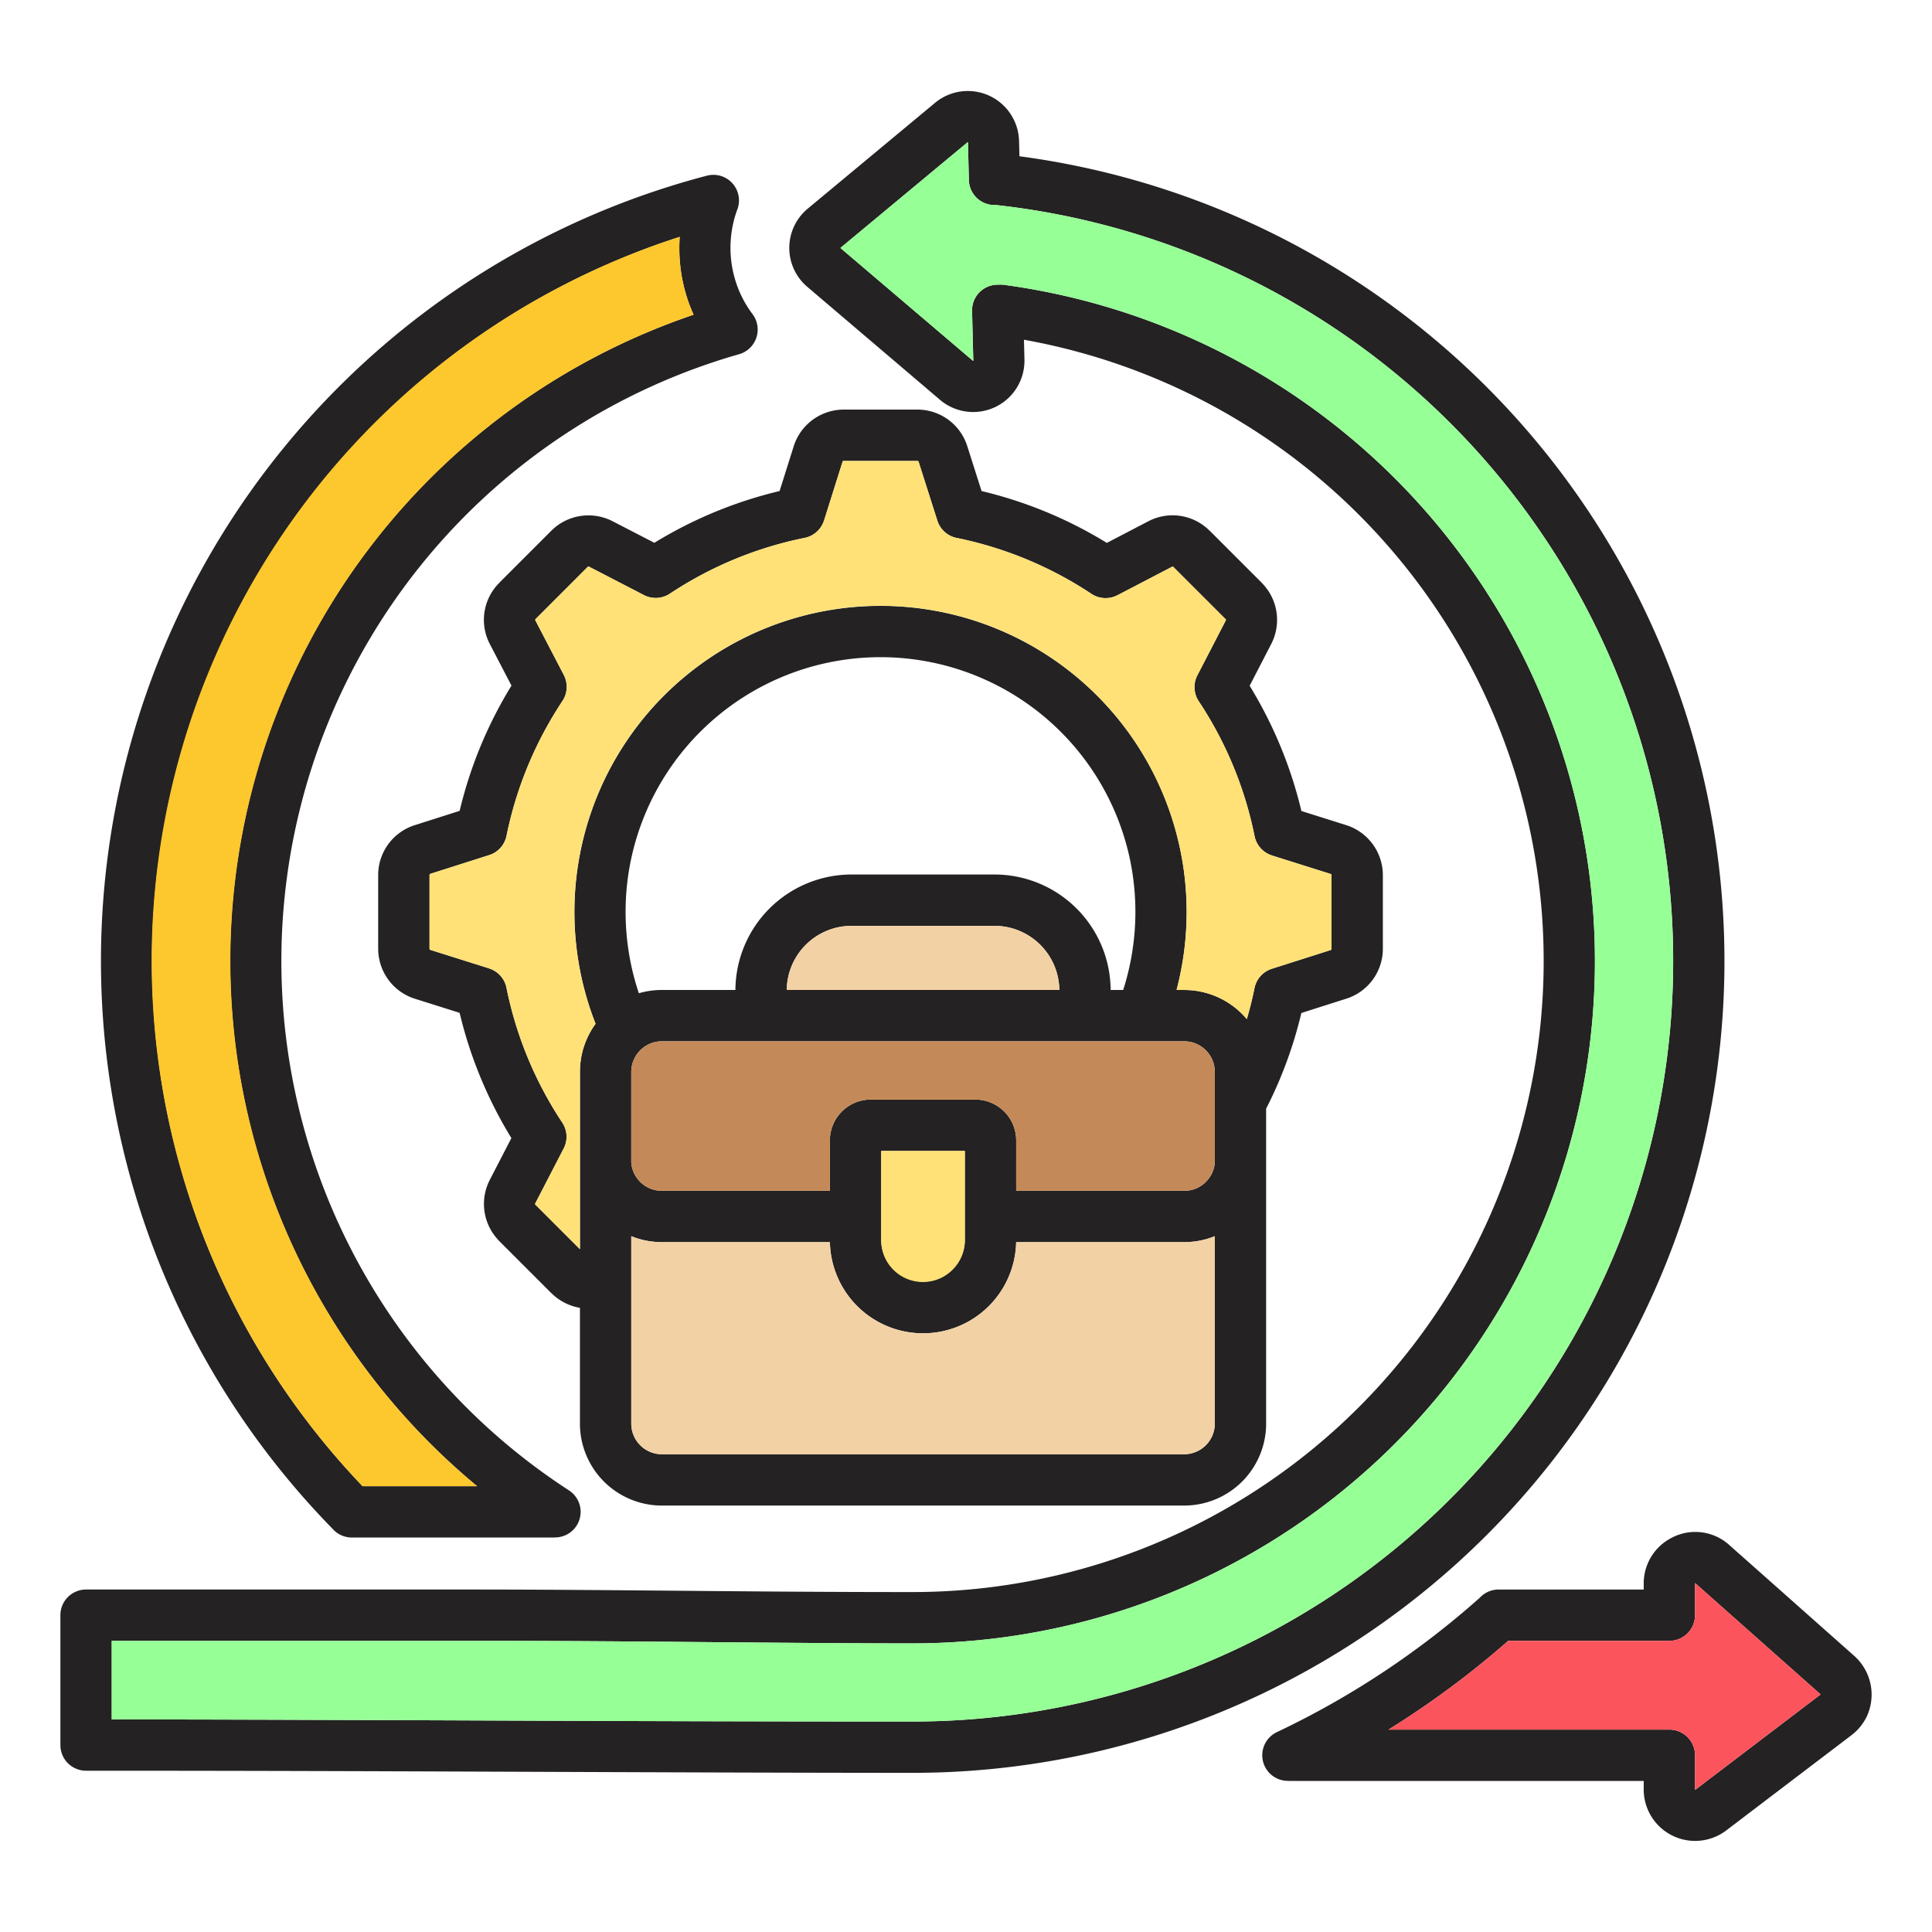
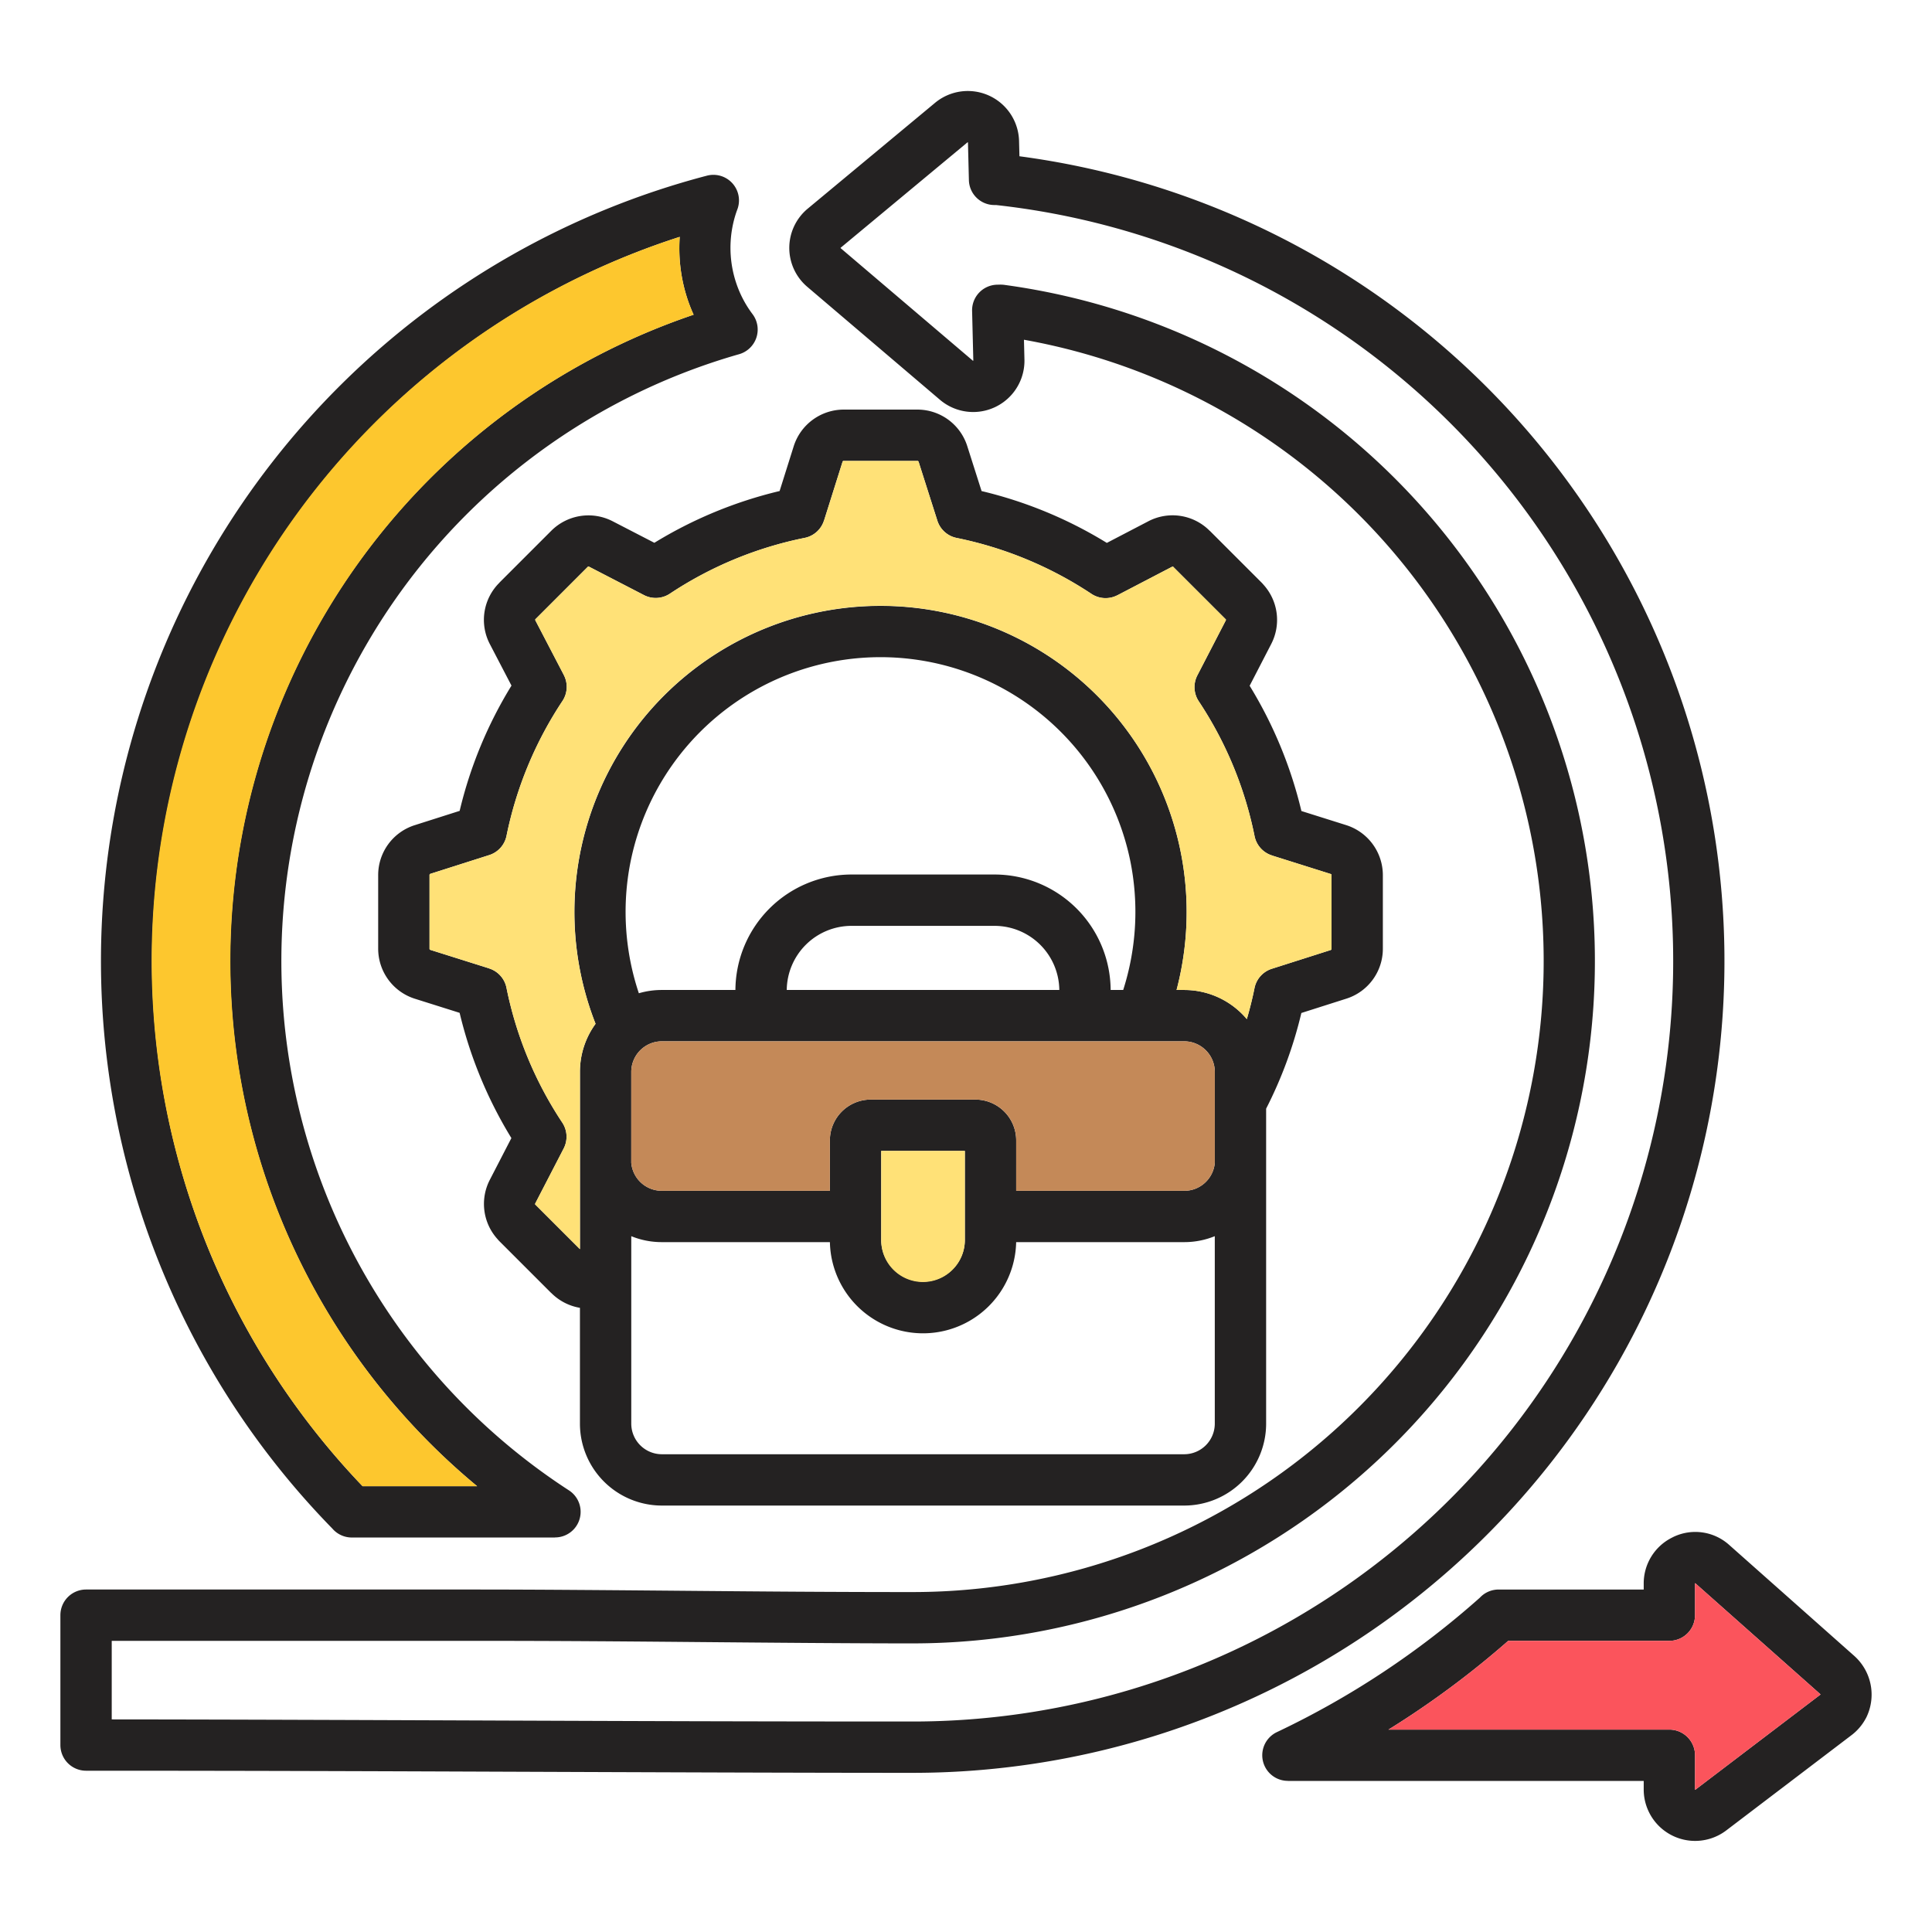
<svg xmlns="http://www.w3.org/2000/svg" id="Layer_1" viewBox="0 0 512 512" data-name="Layer 1">
  <g fill-rule="evenodd">
    <path d="m175.37 385.389h138.485a8.118 8.118 0 0 0 8.077-8.076v-49.713a21.423 21.423 0 0 1 -8.077 1.577h-44.563a24.685 24.685 0 0 1 -49.359 0h-44.563a21.419 21.419 0 0 1 -8.077-1.576v49.711a8.118 8.118 0 0 0 8.077 8.076zm192.591 72.974h74.439a6.8 6.8 0 0 1 6.8 6.8v9.057c0 .073-.047.034-.029.064s-.006-.033.037-.012.036.044.054.043.007-.012.04-.037l33.116-25.187c.015-.011.006.013.013 0l.011-.021h-.011v-.014c0-.048.01-.055.007-.061s0 .01-.02-.007l-33.144-29.409-.107.043c.013 0 .031-.006.031.03v8.39a6.8 6.8 0 0 1 -6.8 6.8h-42.71a240.5 240.5 0 0 1 -25.4 19.458q-3.129 2.079-6.327 4.064zm67.642 13.6h-94.3v-.014a6.787 6.787 0 0 1 -2.9-12.925 227.03 227.03 0 0 0 53.778-35.624 6.784 6.784 0 0 1 4.969-2.157h38.45v-1.589a13.555 13.555 0 0 1 7.568-12.2c.157-.086.318-.167.485-.242a13.429 13.429 0 0 1 14.634 2.24l33.116 29.385a13.757 13.757 0 0 1 3.093 16.5h-.01a13.623 13.623 0 0 1 -3.881 4.547l-33.117 25.187a13.627 13.627 0 0 1 -21.888-10.85v-2.255zm-177.668-376.446a.206.206 0 0 1 0 .071c-.021.034.008-.041-.041-.018s-.009.053-.041.049l-35.07-29.851c-.022-.019-.022 0-.027-.014s.009-.008.01-.061v-.027s.007 0 .028-.019l33.64-27.956c.023 0-.006.019.055.046.029.014.022-.015.031 0v.038l.247 9.947a6.774 6.774 0 0 0 6.72 6.615l.547.007a201.549 201.549 0 0 1 -22.17 401.875c-43.327 0-76.4-.127-109.488-.255-36.977-.142-73.942-.285-102.767-.305v-20.818h96.683c22.234 0 40.031.156 57.81.311 20.776.182 41.542.364 57.762.364a180.833 180.833 0 0 0 24.236-360.03 8.6 8.6 0 0 0 -1.275-.053l-.619.016a6.777 6.777 0 0 0 -6.59 6.934l.323 13.134zm13.424-5.483.127 5.164a13.587 13.587 0 0 1 -22.446 10.7l-35.025-29.821a13.53 13.53 0 0 1 .116-20.845l33.6-27.925a13.587 13.587 0 0 1 22.331 10.148l.1 3.957a215.14 215.14 0 0 1 -28.3 428.41c-29.605 0-69.544-.154-109.488-.308-33.1-.127-66.228-.255-109.569-.255a6.8 6.8 0 0 1 -6.8-6.8v-34.42a6.8 6.8 0 0 1 6.8-6.8h103.482c16.3 0 37.116.182 57.917.364 17.754.155 35.493.31 57.655.31a167.252 167.252 0 0 0 29.5-331.878zm-183.329 315.004a215.145 215.145 0 0 1 99.327-358.487 6.78 6.78 0 0 1 7.985 9.108 28.852 28.852 0 0 0 -1.28 4.723 29.422 29.422 0 0 0 1.008 14.526 28.838 28.838 0 0 0 4.355 8.336 6.794 6.794 0 0 1 -3.561 10.625 167.235 167.235 0 0 0 -45.078 301.1 6.78 6.78 0 0 1 -3.693 12.466v.022h-53.856a6.788 6.788 0 0 1 -5.207-2.426zm-32.811-74.1a201.7 201.7 0 0 1 124.912-268.166q-.092 1.338-.1 2.694a42.887 42.887 0 0 0 2.125 13.693 41.861 41.861 0 0 0 1.657 4.242 180.784 180.784 0 0 0 -57.368 310.459h-30.353a201.708 201.708 0 0 1 -40.873-62.923zm214.081-15.364h44.558a8.035 8.035 0 0 0 5.669-2.321 8.116 8.116 0 0 0 2.408-5.095v-24.123a8.118 8.118 0 0 0 -8.077-8.076h-138.488a8.118 8.118 0 0 0 -8.077 8.076v24.115a8.12 8.12 0 0 0 8.077 7.424h44.558v-13.369a10.82 10.82 0 0 1 10.807-10.805h27.755a10.82 10.82 0 0 1 10.81 10.805zm-13.606-10.574v23.671a11.082 11.082 0 0 1 -22.163 0v-23.671zm25.035-42.645a17.181 17.181 0 0 0 -17.109-16.992h-38.014a17.181 17.181 0 0 0 -17.11 16.992zm-85.837 0a30.787 30.787 0 0 1 30.714-30.6h38.014a30.787 30.787 0 0 1 30.713 30.6h3.325a67.917 67.917 0 0 0 1.805-34.557 67.572 67.572 0 0 0 -132.59 1.776 67.906 67.906 0 0 0 2.43 33.648 21.568 21.568 0 0 1 6.067-.867zm-41.2 84.235a13.993 13.993 0 0 1 -7.606-3.944l-.013.013-13.726-13.725a6.777 6.777 0 0 1 -.478-.531 13.895 13.895 0 0 1 -2.046-15.765l5.7-11.035a114.153 114.153 0 0 1 -13.718-33.191l-11.776-3.71a13.918 13.918 0 0 1 -9.808-13.333v-19.412a13.876 13.876 0 0 1 9.76-13.3l11.832-3.768a113.4 113.4 0 0 1 13.735-33.195l-5.706-10.953a13.847 13.847 0 0 1 2.527-16.33l-.014-.013 13.726-13.726a13.954 13.954 0 0 1 16.295-2.524l11.036 5.7a114.122 114.122 0 0 1 33.191-13.718l3.709-11.776a13.925 13.925 0 0 1 13.335-9.809h19.413a13.877 13.877 0 0 1 13.3 9.761l3.768 11.832a113.364 113.364 0 0 1 33.195 13.736l10.953-5.707a13.847 13.847 0 0 1 16.33 2.527l.013-.013 13.727 13.725c.164.165.32.337.464.514a13.9 13.9 0 0 1 2.059 15.782l-5.7 11.032a114.106 114.106 0 0 1 13.717 33.195l11.776 3.709a13.92 13.92 0 0 1 9.809 13.334v19.411a13.875 13.875 0 0 1 -9.761 13.3l-11.834 3.769a113.033 113.033 0 0 1 -9.338 25.357v83.5a21.727 21.727 0 0 1 -21.681 21.68h-138.487a21.725 21.725 0 0 1 -21.68-21.68v-30.719zm176.729-76.514q-.594-.705-1.247-1.358a21.616 21.616 0 0 0 -15.317-6.363h-2.057a81.123 81.123 0 1 0 -153.966 8.964 21.559 21.559 0 0 0 -4.14 12.716v47.008l-11.852-11.849a.234.234 0 0 1 -.031-.079.5.5 0 0 1 .076-.26l7.5-14.5a6.785 6.785 0 0 0 -.373-6.855 100.5 100.5 0 0 1 -14.789-35.719 6.773 6.773 0 0 0 -4.627-5.14v-.014l-15.524-4.89a.4.4 0 0 1 -.2-.119.477.477 0 0 1 -.044-.249v-19.412a.5.5 0 0 1 .037-.241.408.408 0 0 1 .211-.147l15.56-4.956a6.772 6.772 0 0 0 4.6-5.128 101.025 101.025 0 0 1 14.818-35.71 6.784 6.784 0 0 0 .364-6.877h.008l-7.514-14.423a.461.461 0 0 1 -.062-.27.35.35 0 0 1 .1-.185l.013-.013.013.013 13.722-13.731a.589.589 0 0 1 .2-.156.5.5 0 0 1 .259.077l14.5 7.5a6.786 6.786 0 0 0 6.854-.372 100.491 100.491 0 0 1 35.72-14.79 6.77 6.77 0 0 0 5.139-4.627h.015l4.89-15.524a.393.393 0 0 1 .119-.2.481.481 0 0 1 .25-.044h19.414a.491.491 0 0 1 .241.037.409.409 0 0 1 .147.211l4.955 15.561a6.77 6.77 0 0 0 5.128 4.6 101.019 101.019 0 0 1 35.711 14.818 6.784 6.784 0 0 0 6.877.364v.009l14.424-7.515a.461.461 0 0 1 .27-.062.35.35 0 0 1 .185.1l.013.013-.011.011 13.845 13.841a.238.238 0 0 1 .037.085.5.5 0 0 1 -.076.26l-7.5 14.5a6.785 6.785 0 0 0 .373 6.855 100.506 100.506 0 0 1 14.788 35.724 6.773 6.773 0 0 0 4.627 5.14v.014l15.524 4.889a.4.4 0 0 1 .2.119.479.479 0 0 1 .044.25v19.411a.488.488 0 0 1 -.037.241.408.408 0 0 1 -.211.147l-15.563 4.957a6.77 6.77 0 0 0 -4.6 5.128q-.823 4.095-2.032 8.215z" fill="#242222" />
    <path d="m290.718 184.3a81.179 81.179 0 0 1 21.082 78.055h2.059a21.616 21.616 0 0 1 15.317 6.363q.653.652 1.247 1.358 1.207-4.116 2.038-8.217a6.77 6.77 0 0 1 4.6-5.128l15.563-4.957a.408.408 0 0 0 .211-.147.488.488 0 0 0 .037-.241v-19.411a.479.479 0 0 0 -.044-.25.4.4 0 0 0 -.2-.119l-15.528-4.889v-.014a6.773 6.773 0 0 1 -4.627-5.14 100.506 100.506 0 0 0 -14.788-35.724 6.785 6.785 0 0 1 -.373-6.855l7.5-14.5a.5.5 0 0 0 .076-.26l-.037-.085-13.851-13.839.013-.014-.013-.013a.35.35 0 0 0 -.185-.1.461.461 0 0 0 -.27.062l-14.424 7.515v-.009a6.784 6.784 0 0 1 -6.877-.364 101.019 101.019 0 0 0 -35.711-14.818 6.77 6.77 0 0 1 -5.128-4.6l-4.957-15.559a.409.409 0 0 0 -.147-.211.491.491 0 0 0 -.241-.037h-19.411a.481.481 0 0 0 -.25.044.393.393 0 0 0 -.119.2l-4.89 15.524h-.015a6.77 6.77 0 0 1 -5.139 4.627 100.491 100.491 0 0 0 -35.72 14.79 6.786 6.786 0 0 1 -6.854.372l-14.5-7.5a.5.5 0 0 0 -.259-.077.589.589 0 0 0 -.2.156l-13.726 13.726-.013-.013-.013.013a.35.35 0 0 0 -.1.185.461.461 0 0 0 .062.27l7.514 14.423h-.008a6.784 6.784 0 0 1 -.364 6.877 101.025 101.025 0 0 0 -14.818 35.71 6.772 6.772 0 0 1 -4.6 5.128l-15.56 4.956a.408.408 0 0 0 -.211.147.5.5 0 0 0 -.037.241v19.412a.477.477 0 0 0 .044.249.4.4 0 0 0 .2.119l15.524 4.89v.014a6.773 6.773 0 0 1 4.627 5.14 100.5 100.5 0 0 0 14.782 35.725 6.785 6.785 0 0 1 .373 6.855l-7.5 14.5a.5.5 0 0 0 -.076.26l.031.079 11.852 11.849v-47.008a21.559 21.559 0 0 1 4.14-12.716 81.131 81.131 0 0 1 132.892-87.019z" fill="#ffe177" />
-     <path d="m266.1 75.486a180.832 180.832 0 0 1 -24.237 360.03c-16.22 0-36.986-.182-57.762-.364-17.779-.155-35.576-.311-57.81-.311h-96.691v20.817c28.825.02 65.79.163 102.767.305 33.084.128 66.161.255 109.488.255a201.549 201.549 0 0 0 22.17-401.875l-.547-.007a6.774 6.774 0 0 1 -6.72-6.615l-.247-9.947v-.038c-.009-.014 0 .015-.031 0-.061-.027-.032-.049-.055-.046l-33.64 27.956-.028.019v.027c0 .053-.015.049-.01.061s0-.005.027.014l35.065 29.851c.032 0-.018-.021.041-.049s.02.052.041.018a.206.206 0 0 0 0-.071l-.323-13.134a6.777 6.777 0 0 1 6.59-6.934l.619-.016a8.6 8.6 0 0 1 1.293.054z" fill="#96ff96" />
    <path d="m182.157 79.159a42.887 42.887 0 0 1 -2.125-13.693q.007-1.356.1-2.694a201.434 201.434 0 0 0 -84.04 331.088h30.353a180.846 180.846 0 0 1 57.369-310.46 41.861 41.861 0 0 1 -1.657-4.241z" fill="#fdc72e" />
-     <path d="m269.292 329.178a24.685 24.685 0 0 1 -49.359 0h-44.563a21.419 21.419 0 0 1 -8.077-1.576v49.711a8.118 8.118 0 0 0 8.077 8.076h138.485a8.118 8.118 0 0 0 8.077-8.076v-49.713a21.423 21.423 0 0 1 -8.077 1.577z" fill="#f2d1a5" />
    <path d="m252.433 336.492a11.045 11.045 0 0 0 3.261-7.821v-23.671h-22.163v23.671a11.061 11.061 0 0 0 18.9 7.821z" fill="#ffe177" />
    <path d="m269.3 315.574h44.558a8.035 8.035 0 0 0 5.669-2.321 8.116 8.116 0 0 0 2.408-5.095v-24.123a8.118 8.118 0 0 0 -8.077-8.076h-138.488a8.118 8.118 0 0 0 -8.077 8.076v24.115a8.12 8.12 0 0 0 8.077 7.424h44.558v-13.369a10.82 10.82 0 0 1 10.807-10.805h27.755a10.82 10.82 0 0 1 10.81 10.805z" fill="#c48958" />
-     <path d="m208.5 262.355h72.233a17.181 17.181 0 0 0 -17.109-16.992h-38.018a17.181 17.181 0 0 0 -17.11 16.992z" fill="#f2d1a5" />
    <path d="m442.4 434.841h-42.712a240.5 240.5 0 0 1 -25.4 19.458q-3.129 2.079-6.327 4.064h74.439a6.8 6.8 0 0 1 6.8 6.8v9.057c0 .073-.047.034-.029.064s-.006-.033.037-.012.036.044.054.043.007-.012.04-.037l33.116-25.187c.015-.011.006.013.013 0l.011-.021h-.011v-.014c0-.048.01-.055.007-.061s0 .01-.02-.007l-33.144-29.409-.107.043c.013 0 .031-.006.031.03v8.39a6.8 6.8 0 0 1 -6.798 6.799z" fill="#fb545c" />
  </g>
</svg>